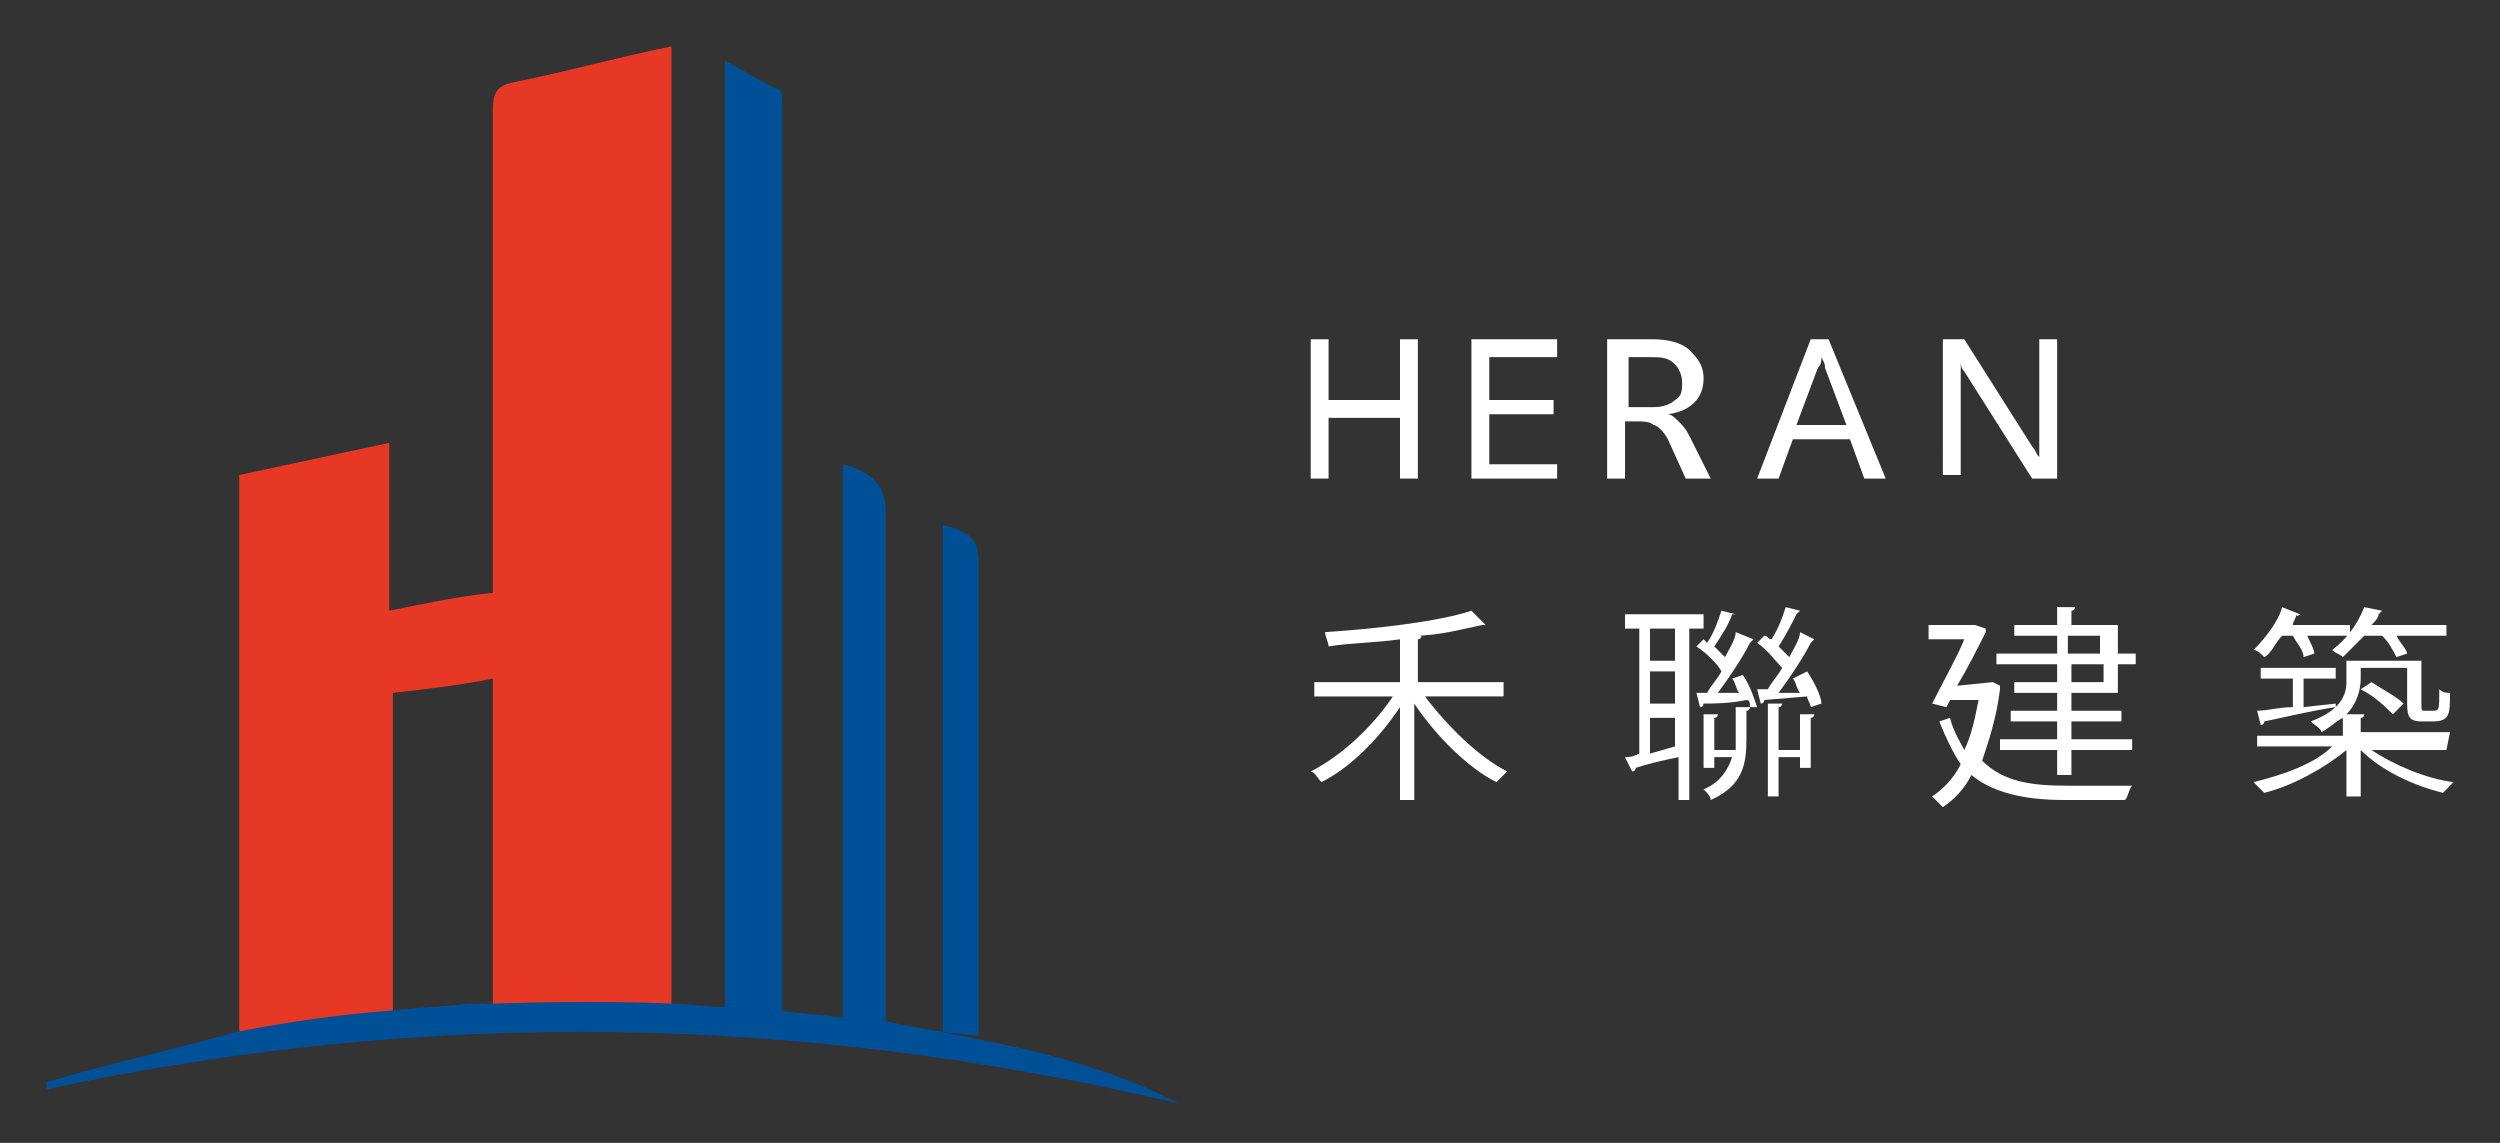
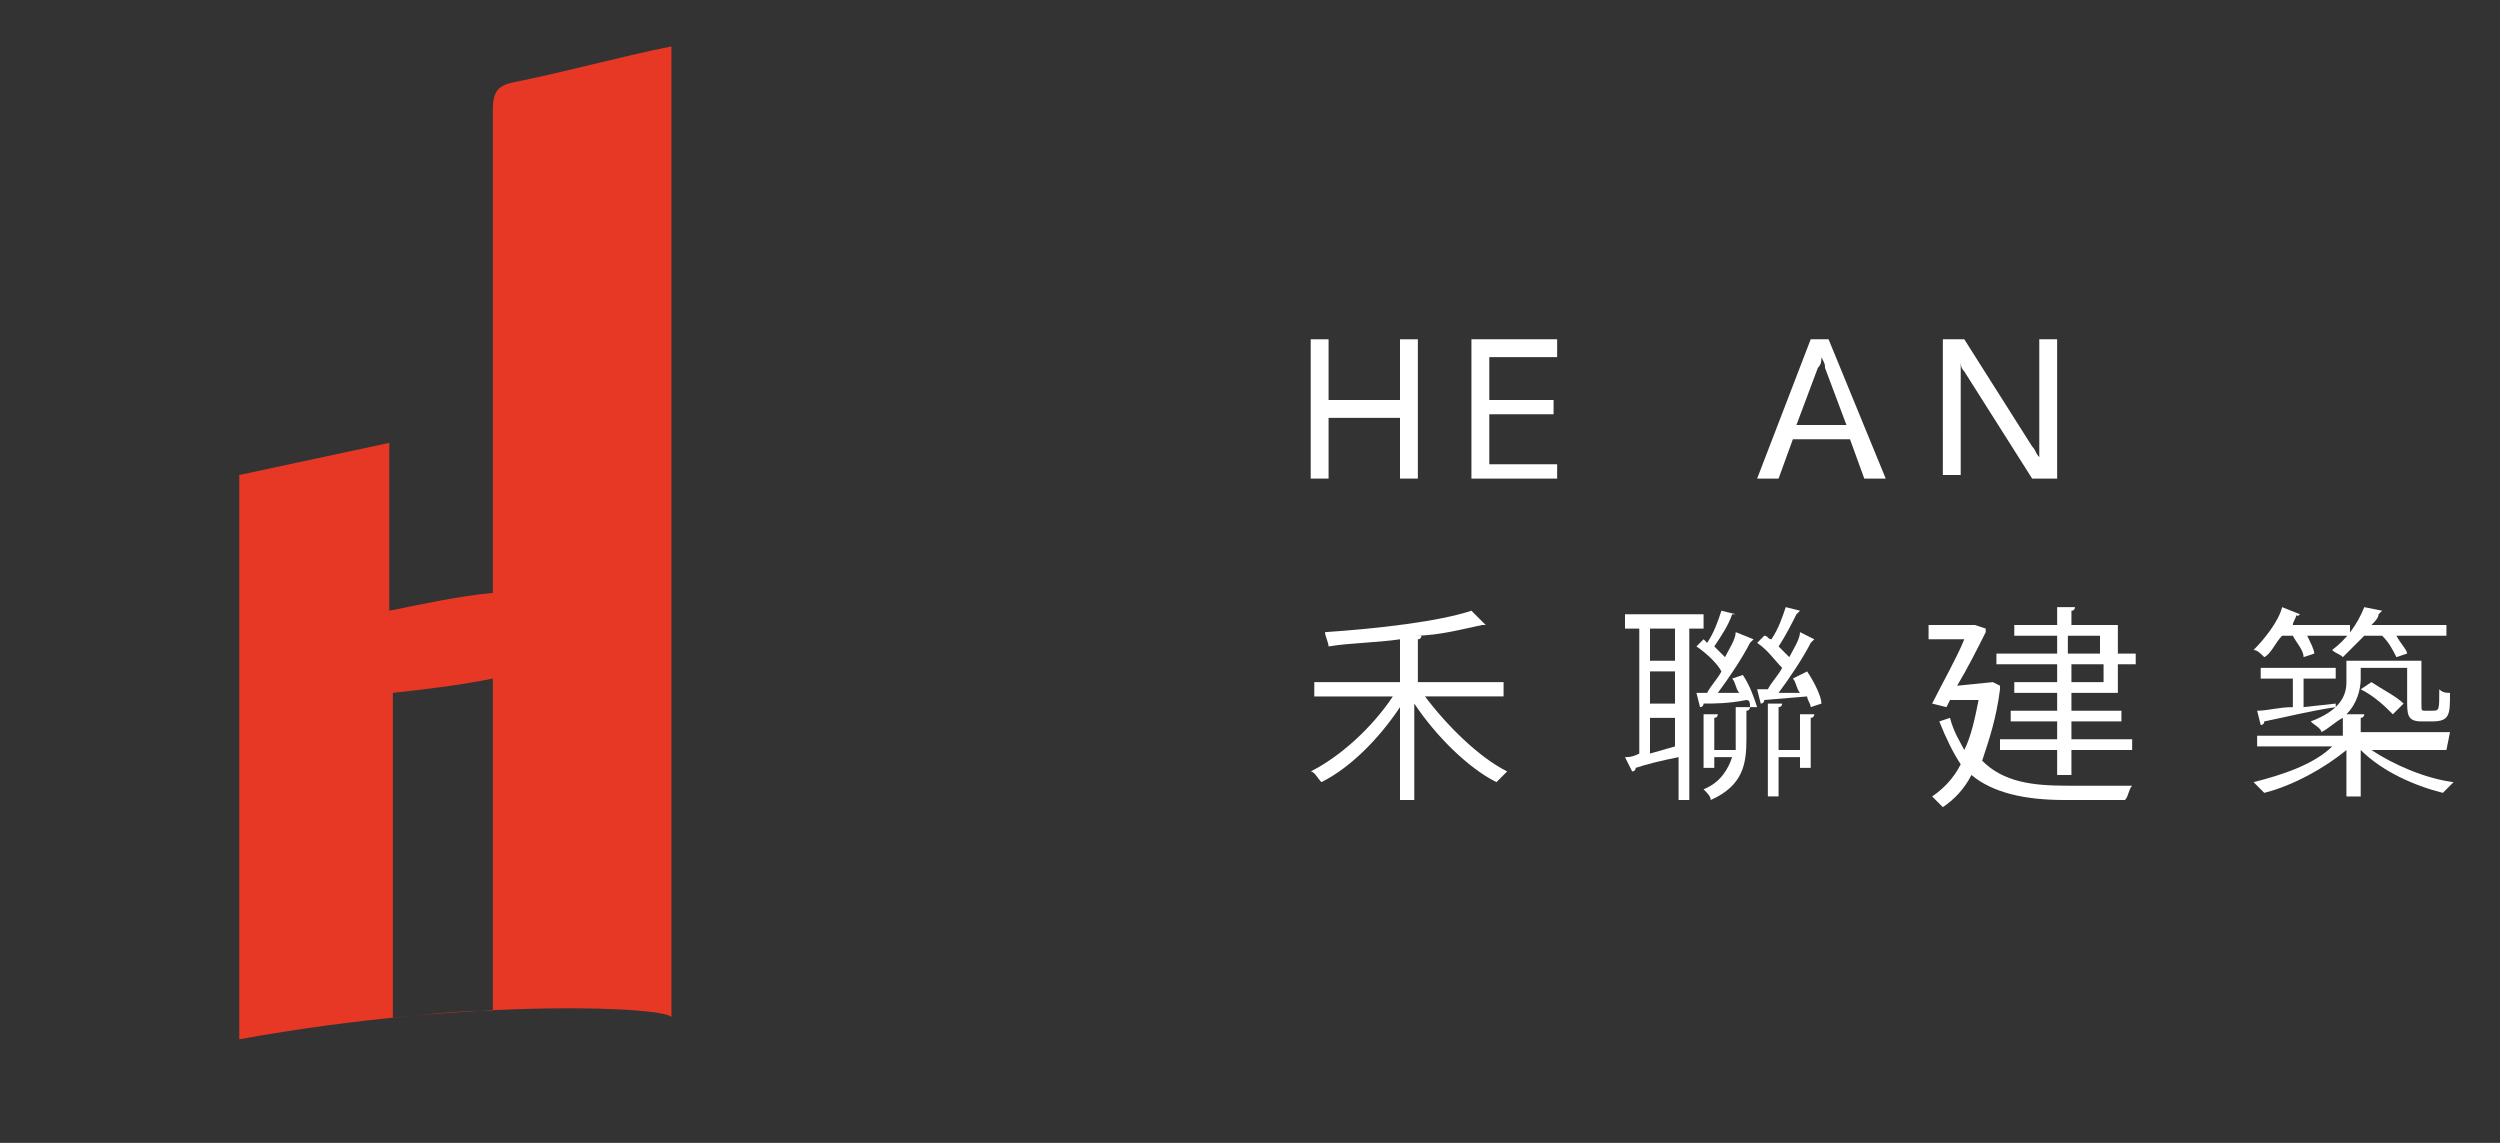
<svg xmlns="http://www.w3.org/2000/svg" id="圖層_1" x="0px" y="0px" viewBox="0 0 70 32" style="enable-background:new 0 0 70 32;" xml:space="preserve">
  <rect x="0" y="0" width="70" height="32" fill="#333333" stroke="none" />
  <style type="text/css">
	.st0{fill:#E73826;}
	.st1{fill:#005097;}
	.st2{fill:#FFFFFF;}
</style>
  <g>
    <path class="st0" d="M6.7,29.1c0-5.2,0-10.5,0-15.8c1.4-0.3,2.8-0.6,4.2-0.9c0,1.6,0,3.1,0,4.7c1-0.2,1.9-0.4,2.9-0.5   c0-0.2,0-0.4,0-0.6c0-4.3,0-8.6,0-12.9c0-0.5,0.1-0.7,0.6-0.8c1.5-0.3,2.9-0.7,4.4-1c0,9,0,18.1,0,27.2   C18.9,28.2,13.3,27.9,6.7,29.1z M13.8,28.3c0-3.1,0-6.2,0-9.3c-1,0.2-1.9,0.3-2.8,0.4c0,3.1,0,6.1,0,9.1   C12,28.4,12.8,28.3,13.8,28.3z" />
-     <path class="st1" d="M26.4,28.9c0-4.8,0-9.5,0-14.2c0.8,0.2,1,0.4,1,1.1c0,4.2,0,8.4,0,12.6c0,0.2,0,0.4,0,0.6L26.4,28.9z    M23.6,28.6c0-5.2,0-10.4,0-15.6c0.8,0.2,1.2,0.6,1.2,1.3c0,4.6,0,9.2,0,13.8c0,0.2,0,0.4,0,0.6L23.6,28.6z M20.3,28.3   c0-8.8,0-17.6,0-26.6c0.6,0.3,1,0.6,1.5,0.8c0.1,0,0.1,0.2,0.1,0.3s0,0.3,0,0.4c0,8.2,0,16.3,0,24.5c0,0.2,0,0.4,0,0.6H20.3z" />
    <g>
      <path class="st1" d="M13.6,28.3c0.1,0,0.1,0,0.2,0l0,0C13.8,28.3,13.7,28.3,13.6,28.3z" />
-       <path class="st1" d="M27.4,29.1l-1-0.2c-0.6-0.1-1.1-0.2-1.6-0.3l-1.2-0.1c-0.6-0.1-1.1-0.1-1.7-0.2l-1.6-0.1    c-0.5,0-1-0.1-1.5-0.1c0,0-2-0.1-5,0l0,0c-0.2,0-0.5,0-0.7,0c-0.7,0.1-1.4,0.1-2.2,0.2l0,0c-1.3,0.1-2.8,0.3-4.3,0.6    c-1.8,0.5-3.6,0.9-5.3,1.4c0,0.1,0,0.1,0,0.2C12,28.2,22.5,28.4,33,30.9C31.3,30,29.4,29.5,27.4,29.1z" />
    </g>
  </g>
  <g>
    <g>
      <g>
        <path class="st2" d="M42.1,19.5h-2.2c0.6,0.8,1.5,1.7,2.3,2.1c-0.1,0.1-0.2,0.2-0.3,0.3c-0.8-0.4-1.7-1.3-2.3-2.2v2.7h-0.4v-2.6     c-0.6,0.9-1.4,1.7-2.2,2.1c-0.1-0.1-0.2-0.3-0.3-0.3c0.8-0.4,1.7-1.2,2.3-2.1h-2.2v-0.4h2.4v-1.2c-0.7,0.1-1.4,0.1-2,0.2     c0-0.1-0.1-0.3-0.1-0.4c1.5-0.1,3.2-0.3,4.1-0.6l0.4,0.4c0,0,0,0-0.1,0c-0.5,0.1-1.2,0.3-1.9,0.3h0.2c0,0,0,0.1-0.1,0.1v1.2h2.4     C42.1,19.1,42.1,19.5,42.1,19.5z" />
        <path class="st2" d="M47.7,17.6h-0.4v4.8H47v-1.2c-0.5,0.1-0.9,0.2-1.2,0.3c0,0,0,0.1-0.1,0.1l-0.2-0.4c0.1,0,0.2,0,0.4-0.1v-3.5     h-0.4v-0.4h2.2V17.6z M46.9,18.5v-0.9h-0.7v0.9H46.9z M46.2,18.8v0.9h0.7v-0.9H46.2z M46.2,20.1v1l0.7-0.2v-0.8H46.2z M49.1,17.9     L49,18c-0.2,0.4-0.6,1-0.9,1.4c0.2,0,0.4,0,0.6,0c-0.1-0.1-0.1-0.3-0.2-0.4l0.3-0.1c0.2,0.3,0.3,0.6,0.4,0.9H49     c0-0.1,0-0.2-0.1-0.2c-0.5,0.1-0.9,0.1-1.2,0.1c0,0,0,0.1-0.1,0.1l-0.1-0.4h0.3c0.1-0.2,0.3-0.4,0.4-0.6     c-0.1-0.2-0.4-0.5-0.7-0.7l0.2-0.2l0.1,0.1c0.2-0.3,0.3-0.6,0.4-0.9l0.4,0.1h-0.1c-0.1,0.3-0.3,0.6-0.5,0.9     c0.1,0.1,0.2,0.2,0.3,0.3c0.1-0.2,0.3-0.5,0.3-0.7L49.1,17.9z M48.6,21c0-0.1,0-0.2,0-0.3v-0.9H49c0,0,0,0.1-0.1,0.1v0.8     c0,0.7-0.1,1.3-1,1.7c0-0.1-0.1-0.2-0.2-0.3c0.5-0.2,0.7-0.6,0.8-0.9H48v0.3h-0.3V20h0.4c0,0,0,0.1-0.1,0.1V21H48.6z M50.6,18.8     c0.2,0.3,0.4,0.7,0.4,0.9l-0.3,0.1c0-0.1-0.1-0.2-0.1-0.3l-1.2,0.1c0,0,0,0.1-0.1,0.1l-0.1-0.4h0.3c0.1-0.2,0.3-0.4,0.4-0.6     c-0.2-0.2-0.4-0.5-0.7-0.7l0.2-0.2c0.1,0,0.1,0.1,0.2,0.1c0.2-0.3,0.3-0.6,0.4-0.9l0.4,0.1l-0.1,0.1c-0.1,0.2-0.3,0.6-0.5,0.9     c0.1,0.1,0.2,0.2,0.3,0.3c0.1-0.2,0.3-0.5,0.3-0.7l0.4,0.2L50.7,18c-0.2,0.4-0.6,1-0.9,1.4h0.6c-0.1-0.1-0.1-0.3-0.2-0.4     L50.6,18.8z M50.4,21v-1h0.4c0,0,0,0.1-0.1,0.1v1.4h-0.3v-0.3h-0.6v1.1h-0.3v-2.6h0.4c0,0,0,0.1-0.1,0.1V21H50.4z" />
        <path class="st2" d="M55.8,19.1l0.2,0.1v0.1c-0.1,0.8-0.3,1.4-0.5,2c0.6,0.6,1.4,0.7,2.4,0.7c0.2,0,1.5,0,1.8,0     c-0.1,0.1-0.1,0.3-0.2,0.4h-1.7c-1.1,0-2-0.2-2.6-0.7c-0.2,0.4-0.5,0.7-0.8,0.9c-0.1-0.1-0.2-0.2-0.3-0.3     c0.3-0.2,0.6-0.5,0.8-0.9c-0.2-0.3-0.4-0.7-0.6-1.2l0.3-0.1c0.1,0.4,0.3,0.7,0.4,0.9c0.2-0.4,0.3-0.9,0.4-1.4h-0.8l-0.1,0.2     l-0.4-0.1c0.3-0.6,0.7-1.3,0.9-1.8h-1v-0.4h1.2h0.1l0.3,0.1v0.1c-0.2,0.4-0.5,1-0.8,1.5L55.8,19.1L55.8,19.1z M57.6,19.1v-0.5     h-1.7v-0.3h1.7v-0.5h-1.2v-0.3h1.2V17h0.5c0,0,0,0.1-0.1,0.1v0.4h1.3v0.8h0.5v0.3h-0.5v0.8H58v0.5h1.4v0.3H58v0.5h1.7V21H58v0.7     h-0.4V21H56v-0.3h1.6v-0.5h-1.3v-0.3h1.3v-0.5h-1.2v-0.3C56.4,19.1,57.6,19.1,57.6,19.1z M57.9,17.8v0.5h0.9v-0.5H57.9z      M58.9,19.1v-0.5H58v0.5H58.9z" />
        <path class="st2" d="M68.5,21h-2.1c0.6,0.4,1.5,0.8,2.3,0.9c-0.1,0.1-0.2,0.2-0.3,0.3c-0.8-0.2-1.7-0.6-2.3-1.2v1.3h-0.4V21     c-0.6,0.5-1.5,1-2.3,1.2c-0.1-0.1-0.2-0.2-0.3-0.3c0.8-0.2,1.7-0.5,2.2-1h-2.1v-0.3h2.4v-0.5c-0.2,0.1-0.4,0.3-0.6,0.4     c0-0.1-0.2-0.2-0.3-0.3c0.8-0.3,1-0.7,1-1.1v-0.6h2.1v1.2c0,0.2,0,0.2,0.1,0.2h0.2c0.2,0,0.2,0,0.2-0.6c0.1,0.1,0.2,0.1,0.3,0.1     c0,0.6,0,0.8-0.5,0.8h-0.3c-0.4,0-0.4-0.2-0.4-0.6v-0.9h-1.3V19c0,0.3-0.1,0.7-0.4,1h0.5c0,0,0,0.1-0.1,0.1v0.4h2.5L68.5,21     L68.5,21z M64.5,18.4c0-0.2-0.2-0.4-0.3-0.6h-0.3c-0.2,0.2-0.3,0.5-0.5,0.6c-0.1-0.1-0.2-0.2-0.3-0.2c0.3-0.3,0.7-0.8,0.8-1.2     l0.5,0.2c0,0-0.1,0.1-0.1,0c0,0.1-0.1,0.2-0.1,0.3h1.6v0.3h-1.2c0.1,0.2,0.2,0.4,0.2,0.5L64.5,18.4z M65.4,19.8     c-0.7,0.1-1.5,0.3-2,0.4c0,0,0,0.1-0.1,0.1l-0.1-0.4c0.3,0,0.6-0.1,1-0.1V19h-0.9v-0.3h2.1V19h-0.9v0.8l0.9-0.1V19.8z M67.1,18.4     c-0.1-0.2-0.2-0.4-0.4-0.6h-0.5c-0.2,0.2-0.4,0.4-0.6,0.6c-0.1-0.1-0.2-0.1-0.3-0.2c0.4-0.3,0.7-0.7,0.9-1.2l0.5,0.1l-0.1,0.1     c0,0.1-0.1,0.2-0.2,0.3h2.1v0.3h-1.4c0.1,0.2,0.3,0.4,0.3,0.5L67.1,18.4z M66.4,19.1c0.3,0.2,0.7,0.4,0.9,0.6L67,20     c-0.2-0.2-0.5-0.5-0.9-0.7L66.4,19.1z" />
      </g>
    </g>
    <g>
      <path class="st2" d="M39.7,13.4h-0.5v-1.7h-2v1.7h-0.5V9.5h0.5v1.7h2V9.5h0.5V13.4z" />
      <path class="st2" d="M43.6,13.4h-2.4V9.5h2.4V10h-1.9v1.2h1.8v0.4h-1.8V13h1.9V13.4z" />
-       <path class="st2" d="M47.9,13.4h-0.7l-0.5-1.1c-0.1-0.2-0.3-0.4-0.4-0.4c-0.1-0.1-0.3-0.1-0.4-0.1h-0.4v1.6H45V9.5h1.3    c0.4,0,0.8,0.1,1,0.3s0.4,0.4,0.4,0.8c0,0.5-0.3,0.9-1,1l0,0c0.1,0,0.2,0.1,0.3,0.2s0.2,0.2,0.3,0.4L47.9,13.4z M45.6,10v1.4h0.7    c0.3,0,0.5-0.1,0.6-0.2c0.2-0.1,0.2-0.3,0.2-0.5s-0.1-0.4-0.2-0.5C46.7,10,46.5,10,46.2,10H45.6z" />
      <path class="st2" d="M52.8,13.4h-0.6l-0.4-1.1h-1.6l-0.4,1.1h-0.6l1.5-3.9h0.5L52.8,13.4z M51.7,11.9l-0.6-1.6    c0-0.1,0-0.1-0.1-0.3l0,0c0,0.1,0,0.2-0.1,0.3l-0.6,1.6H51.7z" />
      <path class="st2" d="M57.5,13.4h-0.6l-1.9-3c-0.1-0.1-0.1-0.2-0.1-0.3l0,0c0,0.1,0,0.3,0,0.5v2.7h-0.5V9.5H55l1.9,3    c0.1,0.1,0.1,0.2,0.2,0.3l0,0c0-0.1,0-0.3,0-0.6V9.5h0.5v3.9H57.5z" />
    </g>
  </g>
</svg>